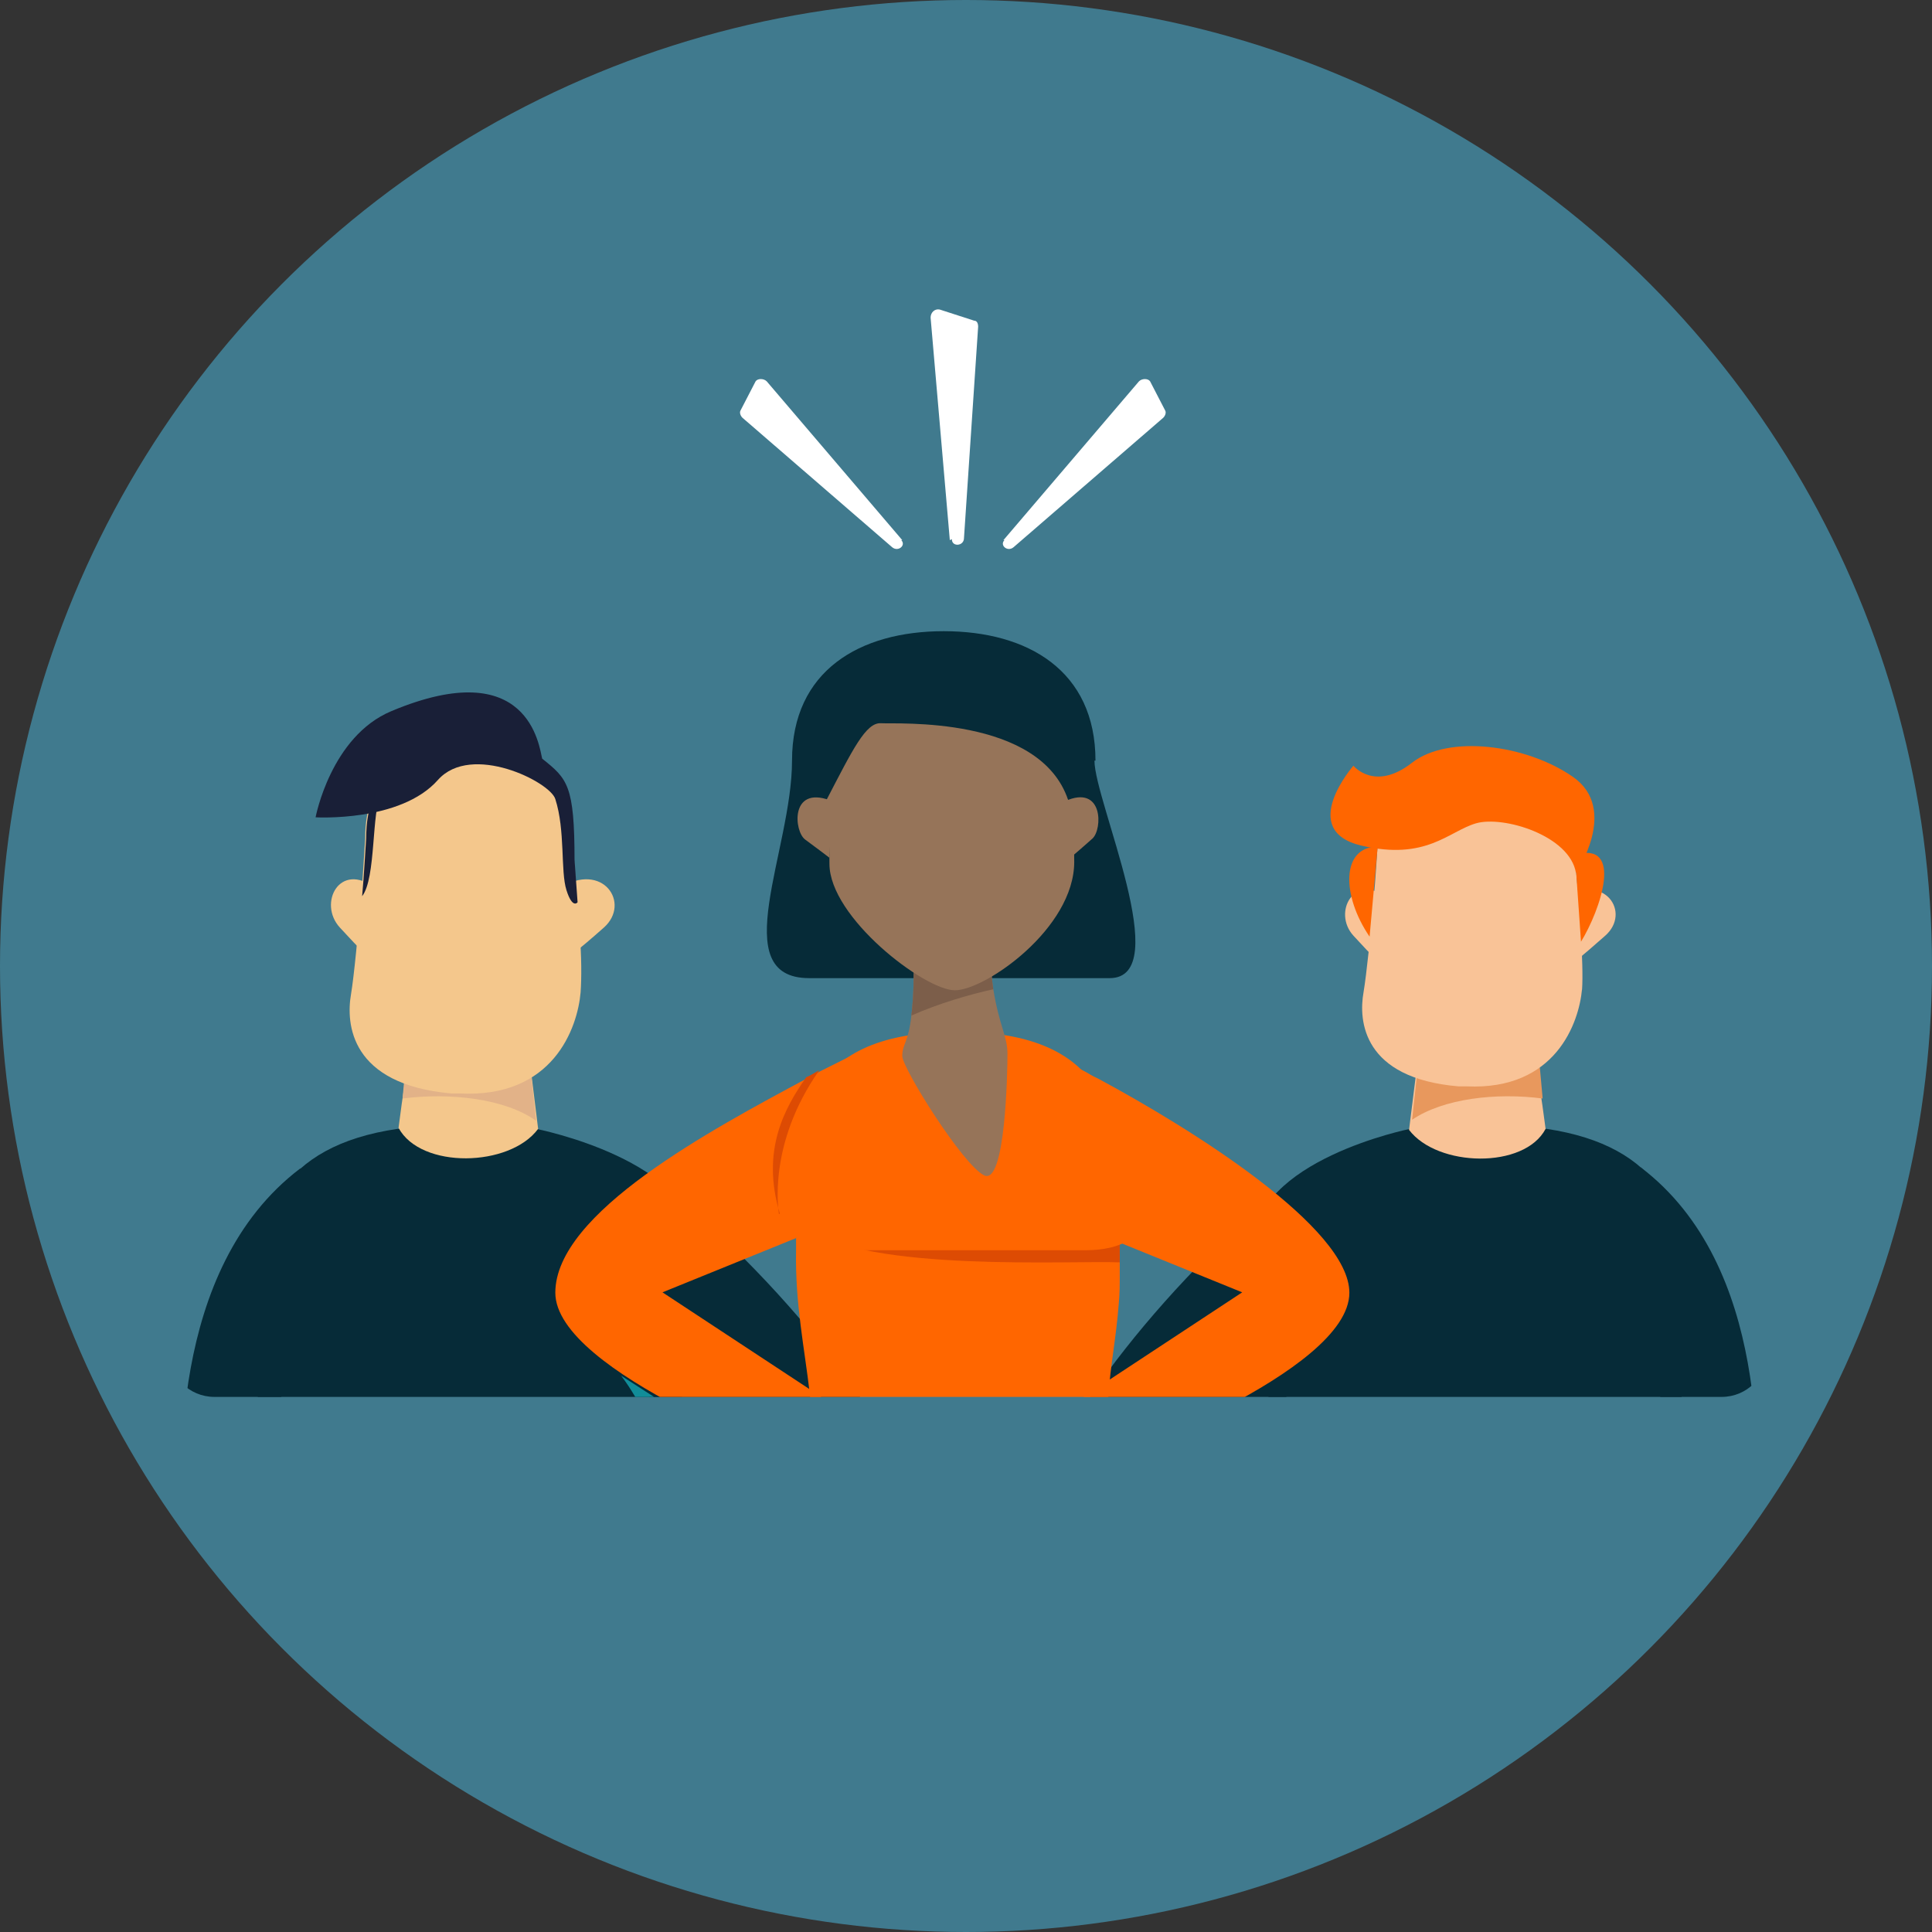
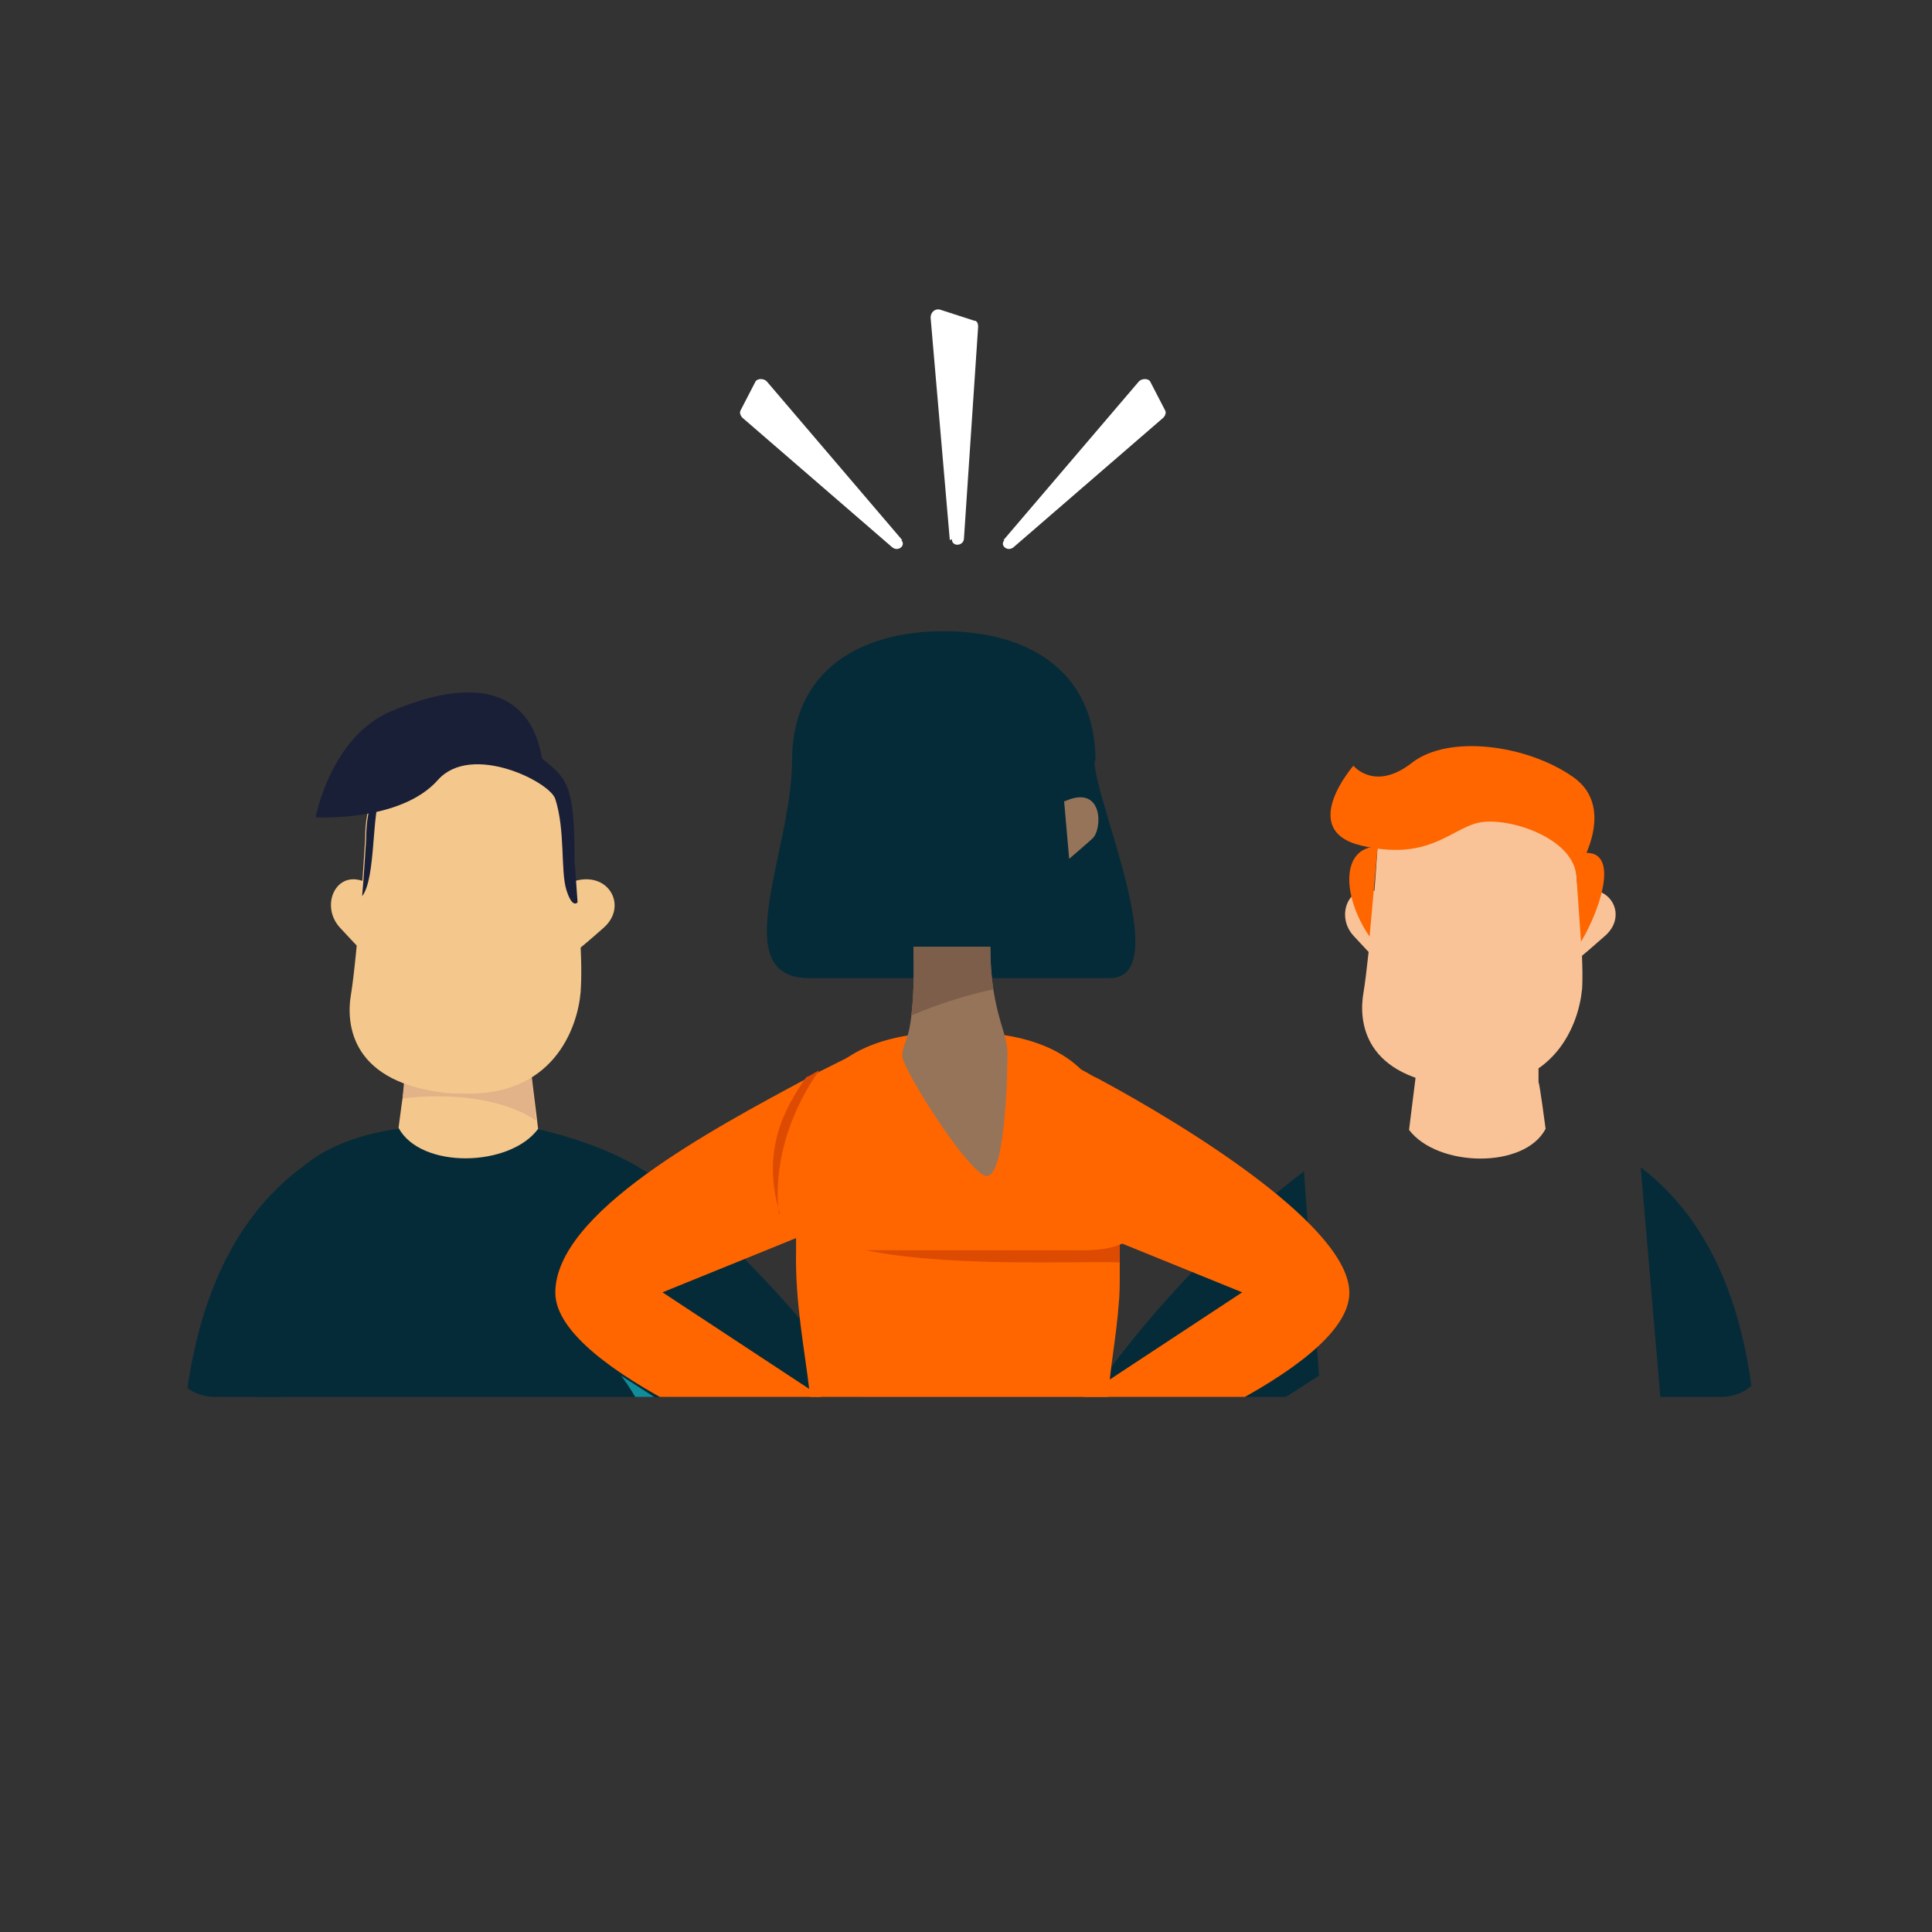
<svg xmlns="http://www.w3.org/2000/svg" id="Laag_2" viewBox="0 0 191 191">
  <rect x="0" y="0" width="191" height="191" fill="#333333" stroke="none" />
  <defs>
    <style>.cls-1{fill:#fff;}.cls-2{fill:#407a8e;}.cls-3{fill:#118d99;}.cls-4{fill:#f60;}.cls-5{fill:#dd4b03;}.cls-6{fill:#f9c397;}.cls-7{clip-path:url(#clippath);}.cls-8{fill:#b73e08;}.cls-9{fill:none;}.cls-10{fill:#b8a32f;}.cls-11{fill:#f4c78c;}.cls-12{fill:#7c5e4a;}.cls-13{fill:#967459;}.cls-14{fill:#191f37;}.cls-15{fill:#e2b288;}.cls-16{fill:#062b38;}.cls-17{fill:#e8985d;}</style>
    <clipPath id="clippath">
      <path class="cls-9" d="m174.7,25.4v108.2c0,2.5-2,4.5-4.5,4.5H21.2c-2.5,0-4.5-2-4.5-4.5V25.4c0-3,2.4-5.4,5.4-5.4h147.2c3,0,5.4,2.4,5.4,5.4Z" />
    </clipPath>
  </defs>
  <g id="Laag_1-2">
-     <circle class="cls-2" cx="95.5" cy="95.5" r="95.5" />
    <g class="cls-7">
      <g id="Casual_Man_1">
        <path class="cls-16" d="m18,152.1c0,6.1,1,26.7,1,26.7h7.7l.7-35.8,2.3-27.5c-13.2,10-11.8,30.5-11.8,36.6Z" />
        <path class="cls-16" d="m53.1,111.6h-13.8c-11.6,1.7-14.3,8.7-14.5,17.5-.2,10.3,4.7,26.8,4.7,39.3h35.1c0-14.7,4.2-36.3,4.3-45,0-8.7-15.9-11.8-15.9-11.8Z" />
        <path class="cls-16" d="m63.9,115.9c13.2,10,26.1,26.8,26.1,33s-25.6,25-25.6,25l-3.7-5.3,17.9-21.3-16.4-10.5,1.6-20.8Z" />
        <path class="cls-11" d="m52.3,105.1l-.5-4.9h-11.3l-.4,4.9v1.7c-.1,0-.7,4.7-.7,4.7,2.2,4.1,11,3.9,13.8.1l-.8-6.5Z" />
        <path class="cls-15" d="m39.8,108.6c4.7-.6,10.1,0,13.2,2.2l-.6-5.6c-2.4,0-7.2,0-12.3,0l-.3,3.4Z" />
        <path class="cls-11" d="m37.1,87.8c-3.5-2.7-5.7,1.5-3.5,3.9,2.2,2.4,2.8,2.9,2.8,2.9l.7-6.8Z" />
        <path class="cls-11" d="m55.3,87.8c4.3-2.7,7.1,1.5,4.4,3.9-2.7,2.4-3.5,2.9-3.5,2.9l-.9-6.8Z" />
        <path class="cls-11" d="m57.4,98.1c-.3,3.5-2.7,10.5-12,10-.1,0-.3,0-.4,0-.1,0-.3,0-.4,0-10-.9-10.4-6.9-9.9-9.8.3-1.8.7-6,1-9.7h0c.2-2.2.3-4.3.4-5.7,0-1.5.2-3.2,1-4.7,1.1-2,3.3-3.6,8.2-3.6,8.3,0,11.4,4.6,11.4,8.1s.4,6,.6,9.5c0,0,0,0,0,0,.2,2.3.2,4.5.1,5.9Z" />
        <path class="cls-14" d="m37.7,78.4c-1,1.8-.5,8.4-1.9,10.2h0c.2-2.2.3-4.3.4-5.7,0-1.5.2-3.2,1-4.7l.5.3Z" />
        <path class="cls-14" d="m56.8,85.1c0-7.5-.7-8.1-3.2-10.1-.3-1.2-1.3-10.4-14.9-4.7-6,2.5-7.5,10.5-7.5,10.5,0,0,8.4.5,12.1-3.7,3.3-3.7,11.1.2,11.6,1.9,1,3.1.5,7.1,1.1,9,.6,1.9,1.1,1.2,1.1,1.2l-.3-4.2Z" />
        <path class="cls-3" d="m66.2,149c-.3-7.4-4.8-13-4.8-13l5.9,3.8-1.2,9.2Z" />
      </g>
      <g id="Artwork_3">
        <g id="Casual_Man_1-2">
          <path class="cls-16" d="m173.7,151.2c0,6-1,26.1-1,26.1h-7.5s-.7-35-.7-35l-2.3-26.9c12.9,9.8,11.5,29.8,11.5,35.8Z" />
-           <path class="cls-16" d="m139.4,111.6h13.5c11.3,1.7,14,8.5,14.1,17.1.2,10.1-4.6,26.2-4.6,38.5h-34.3c0-14.4-4.1-35.5-4.2-44,0-8.5,15.5-11.6,15.5-11.6Z" />
          <path class="cls-16" d="m128.9,115.8c-12.9,9.8-25.6,26.2-25.6,32.2,0,6,25,24.4,25,24.4l3.6-5.2-17.5-20.9,16-10.3-1.5-20.3Z" />
          <path class="cls-6" d="m140.2,105.3l.5-4.8h11s.4,4.8.4,4.8v1.7c.1,0,.7,4.6.7,4.6-2.1,4-10.7,3.8-13.5.1l.8-6.4Z" />
-           <path class="cls-17" d="m152.5,108.6c-4.6-.6-9.8,0-12.9,2.1l.6-5.5c2.4,0,7.1,0,12,0l.3,3.3Z" />
          <path class="cls-6" d="m137.2,88.8c-3.3-2.6-5.5,1.4-3.4,3.7,2.1,2.3,2.7,2.8,2.7,2.8l.7-6.5Z" />
          <ellipse class="cls-6" cx="134.8" cy="90.3" rx=".6" ry="1" transform="translate(-11.7 20.6) rotate(-8.4)" />
          <path class="cls-6" d="m154.5,88.8c4.1-2.6,6.8,1.4,4.2,3.7-2.6,2.3-3.3,2.8-3.3,2.8l-.9-6.5Z" />
          <path class="cls-6" d="m156.4,97.8c-.3,3.3-2.6,10-11.4,9.6-.1,0-.2,0-.4,0-.1,0-.3,0-.4,0-9.5-.8-9.9-6.5-9.4-9.3.3-1.8.7-5.7,1-9.2h0c.2-2.1.3-4.1.4-5.4,0-1.5.2-3.1,1-4.5.2-.4.4-.7.7-1.1,1.2-1.4,3.3-2.4,7-2.4,5.2,0,8.3,1.9,9.8,4.2.7,1.2,1.1,2.4,1.1,3.5s0,1.4,0,2.3c0,1.1.2,2.3.3,3.6v.4c.1.9.2,1.8.2,2.7h0c.1,2.2.2,4.3.1,5.7Z" />
          <path class="cls-4" d="m134.6,83.6c6.4,1.5,8.6-1.4,11.3-2.2,2.7-.8,9.3,1.2,9.9,4.9,0,0,4.3-6.3-.3-9.5-4.6-3.2-12.3-4.2-15.9-1.4-3.7,2.9-5.8.3-5.8.3,0,0-5.6,6.4.8,7.9Z" />
          <path class="cls-4" d="m155.7,84.5c4.9-1.4,2.5,5.5.6,8.6l-.6-8.6Z" />
          <path class="cls-4" d="m136.2,83.7c-3.6,0-3.6,4.8-.8,8.9l.8-8.9Z" />
        </g>
        <polygon class="cls-8" points="164.2 174.6 164.2 177.2 173.7 177.3 174.2 175.5 164.2 174.6" />
      </g>
      <g id="Casual_Woman_1">
        <path class="cls-16" d="m108.2,75.2c0,4,8,21.5,1.5,21.5h-29.7c-8.3,0-1.7-12.6-1.7-21.5s6.7-12.8,15-12.8,15,3.9,15,12.8Z" />
        <path class="cls-1" d="m81.5,138.3c4.9,2.5,8.8.5,8.4,4.6-.3,3.3-1.6,5.3-5.3,4.3s-2.5-2.6-5.8-3.8l2.7-5.1Z" />
        <path class="cls-4" d="m65.4,127.7l16.1,10.6-2.2,6.2s-24.4-8.8-24.4-16.7,15.4-16.1,24.9-21.2c.5-.2.9-.5,1.3-.7,1.6-.8,3-1.5,4-2l-6.4,18.5-13.3,5.4Z" />
        <path class="cls-10" d="m106.9,138.3c-4.9,2.5-8.8.5-8.4,4.6s1.6,5.3,5.3,4.3,2.5-2.6,5.8-3.8l-2.7-5.1Z" />
        <path class="cls-4" d="m122.9,127.7l-16.1,10.6,2.2,6.2s24.4-8.8,24.4-16.7c0-6.4-15.4-16.1-24.9-21.2-.5-.2-.9-.5-1.3-.7-1.6-.8-3-1.5-4-2l6.4,18.5,13.3,5.4Z" />
        <path class="cls-4" d="m110.7,124.9c0,0,0,.2,0,.2,0,.3,0,.6,0,.9,0,1,0,2-.1,2.9-.5,6.7-2.3,10.7.1,21.9h-32c3.8-9-.2-16.8,0-27.1,0-.7,0-1.5,0-2.3h0c0-9.6-.3-19.4,16-19.4s16,10.5,16,19.1c0,1.3,0,2.6,0,3.7Z" />
        <path class="cls-5" d="m110.7,121.1l-30.9.3c5.8,4.4,26.2,3.2,30.9,3.4,0-1.2,0-2.4,0-3.7Z" />
        <path class="cls-4" d="m108.8,109.8l-24.8-.8s-6.2,4.9-6.2,8.4h0c0,3.5,2.8,6.2,6.2,6.2h23.3c3.5,0,6.2-1.3,6.2-4.7h0c0-3.5-3.6-6-4.7-9.1Z" />
        <path class="cls-13" d="m99.6,104.2c0,1.8-.2,13-2.3,12s-8.1-10.6-8.1-11.8.6-1.3.9-4c.2-1.7.3-4,.2-6.8h7.6c0,1.4.1,2.9.3,4.2.6,3.7,1.4,4.6,1.4,6.4Z" />
        <path class="cls-12" d="m90.1,100.4c.2-1.7.3-4,.2-6.8h7.6c0,1.4.1,2.9.3,4.2-2.3.5-5.4,1.4-8.1,2.6Z" />
-         <path class="cls-13" d="m82,79.1c-3.9-1.4-3.5,3.1-2.4,3.9s2.4,1.8,2.4,1.8v-5.7Z" />
        <path class="cls-13" d="m105.3,79.2c3.8-1.7,3.7,2.8,2.7,3.7-1,.9-2.3,2-2.3,2l-.5-5.7Z" />
-         <path class="cls-13" d="m106.2,85.2c0,6.6-8.8,12.7-11.8,12.7s-12.4-7.2-12.4-12.5-.5-2.8-.3-6.3c2.6-5,3.9-7.7,5.4-7.6s15.7-.8,18.5,7.6c.4,3.5.6,3.2.6,6.2Z" />
        <path d="m81.8,79.1c0,0,0,0,0,0h0Z" />
        <path class="cls-5" d="m77.1,120c-1.9-6.3.5-10.5,2.6-13.5.5-.2.9-.5,1.3-.7-5.2,7.4-4,14-4,14.2Z" />
      </g>
    </g>
    <path class="cls-1" d="m93.9,53.4l-1.9-22c0-.5.4-.9.9-.8l3.4,1.1c.3,0,.4.3.4.6l-1.4,20.9c0,.8-1.2.9-1.2.1Z" />
    <path class="cls-1" d="m99.2,53.4l13.4-15.7c.3-.3.9-.3,1.1,0l1.5,2.9c.1.2,0,.5-.2.7l-14.8,12.8c-.6.5-1.4-.2-.9-.7Z" />
    <path class="cls-1" d="m89.2,53.4l-13.4-15.7c-.3-.3-.9-.3-1.1,0l-1.5,2.9c-.1.2,0,.5.2.7l14.8,12.8c.6.5,1.4-.2.9-.7Z" />
  </g>
</svg>